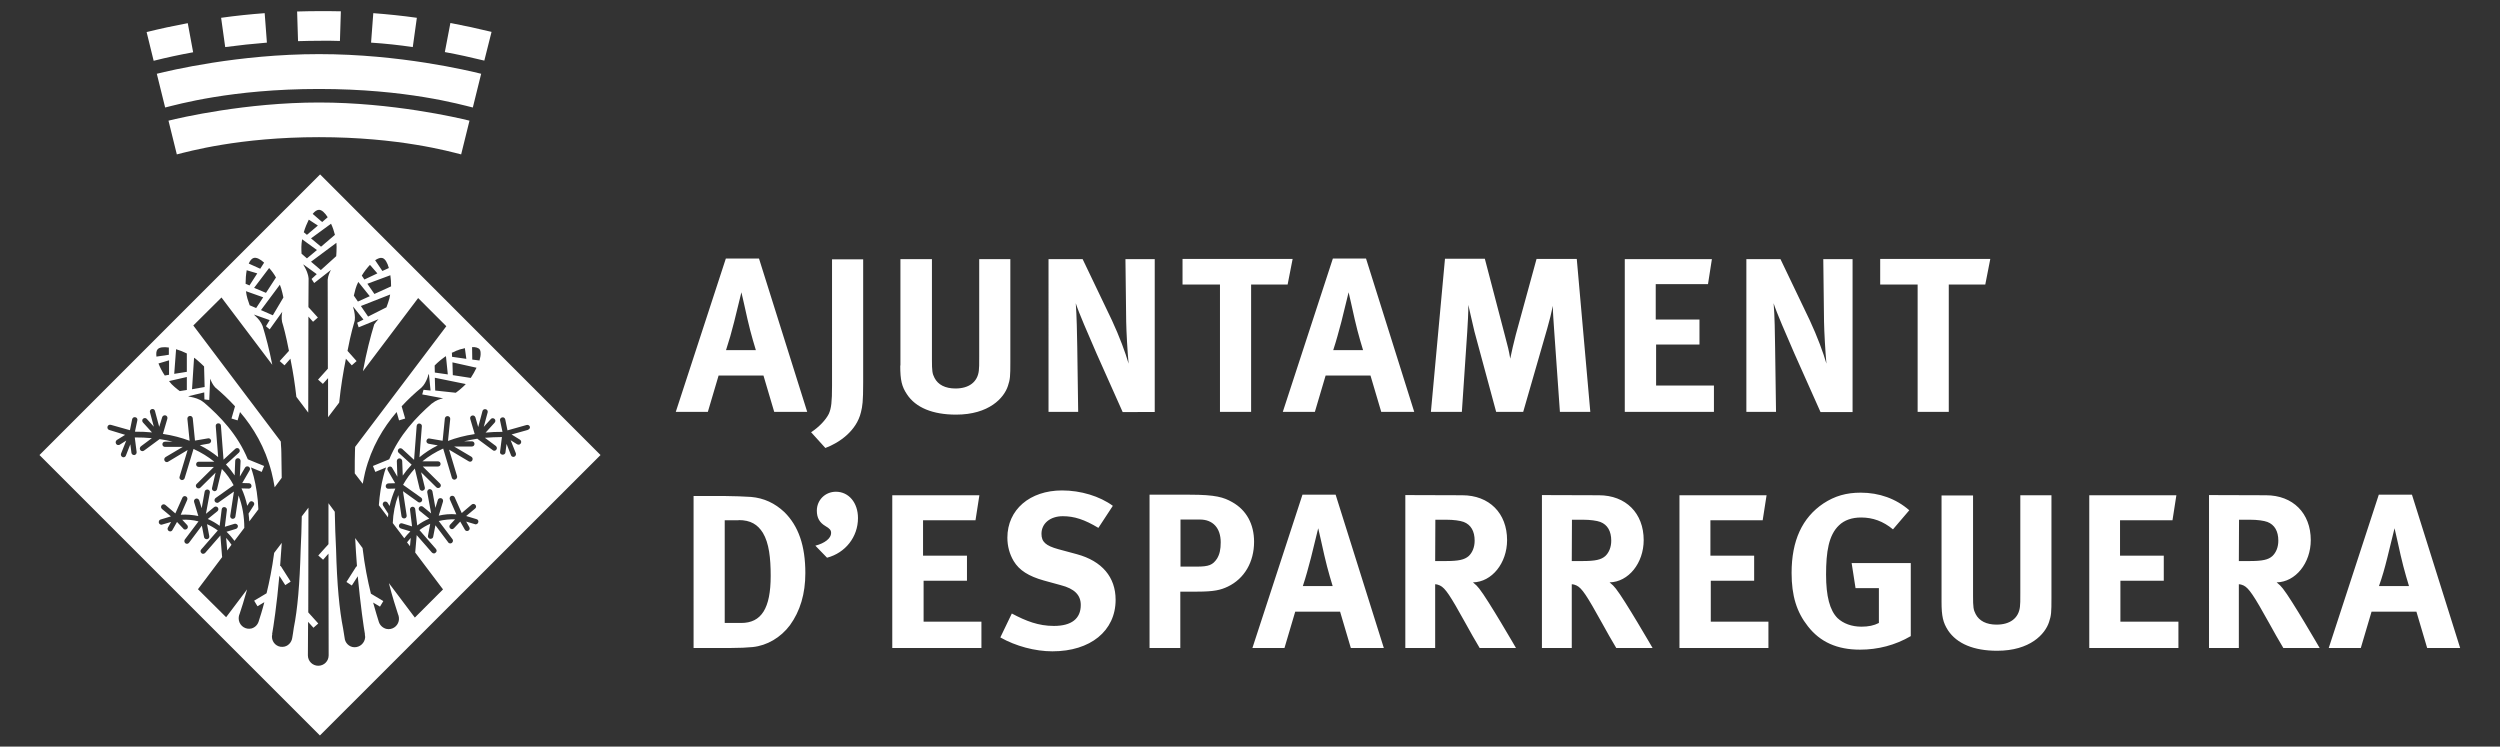
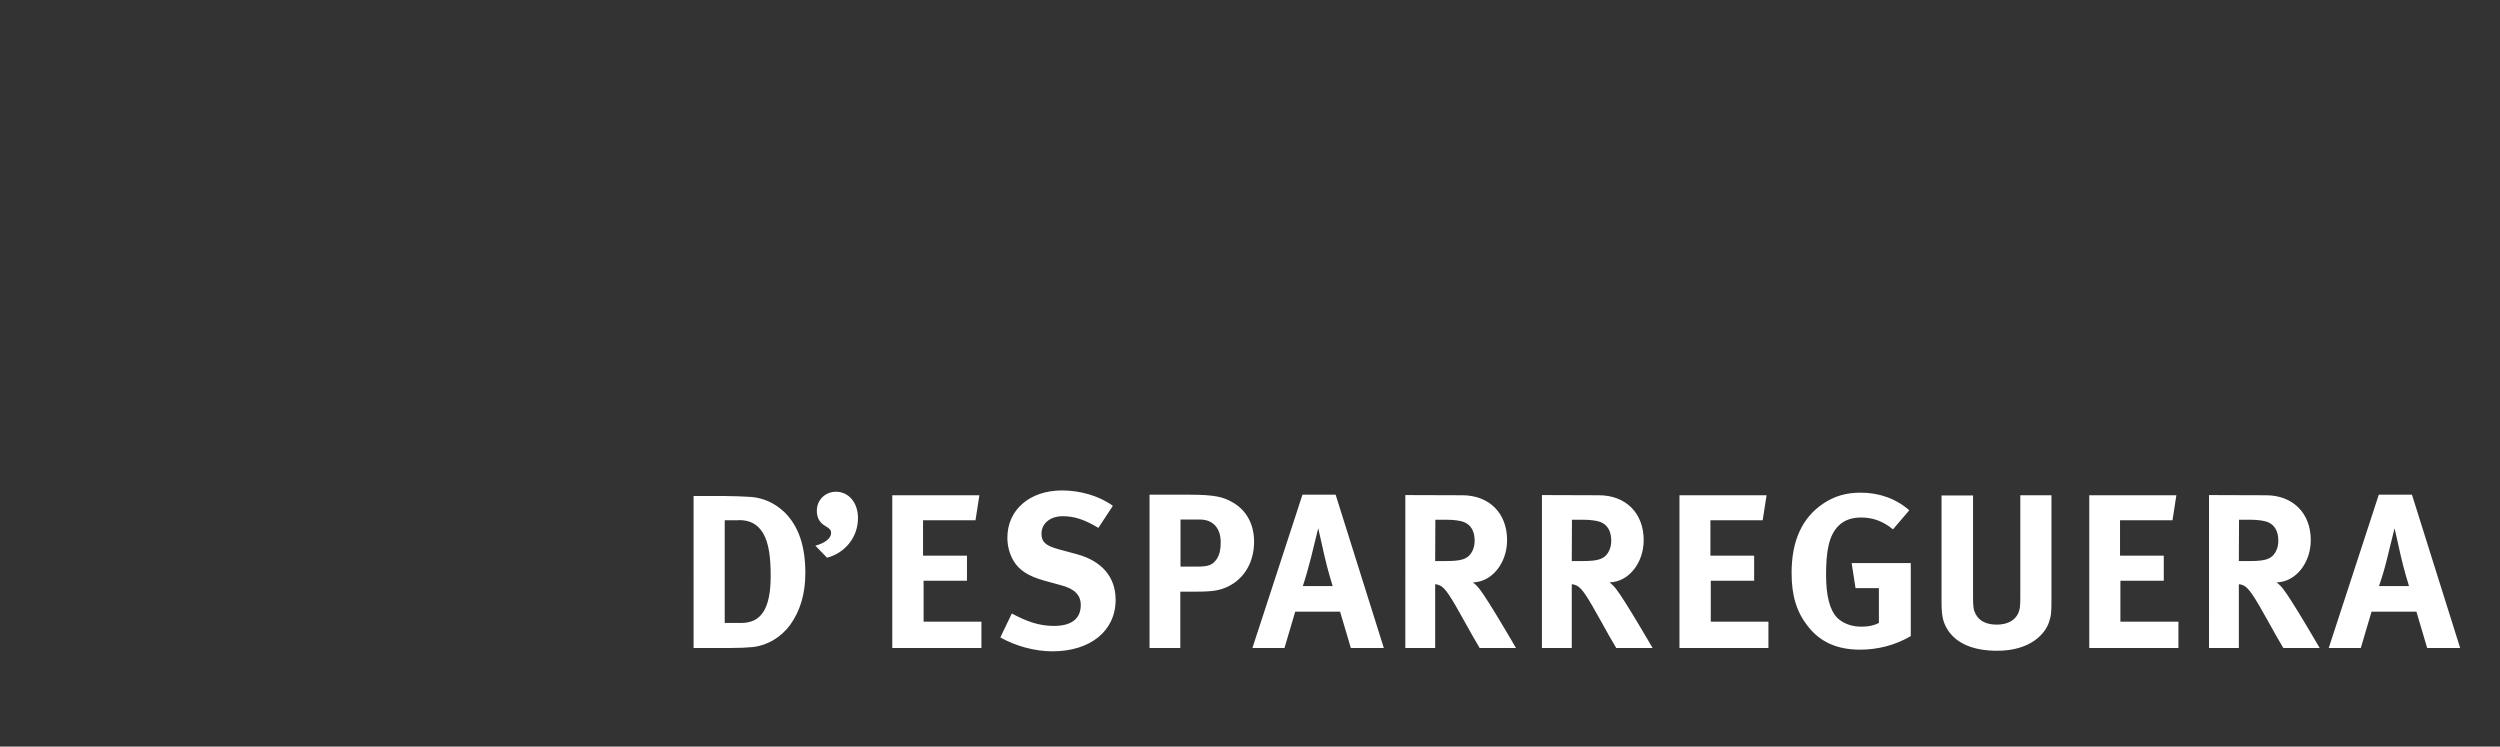
<svg xmlns="http://www.w3.org/2000/svg" id="Capa_1" x="0px" y="0px" viewBox="0 0 1348.8 402.8" style="enable-background:new 0 0 1348.8 402.8;" xml:space="preserve">
  <rect x="0" y="0" width="1348.8" height="402.8" fill="#333333" stroke="none" />
  <style type="text/css">	.st0{fill:#FFFFFF;}</style>
  <g>
    <g>
-       <path class="st0" d="M221.6,290.2c-0.7,0.8-1.3,1.6-2,2.4l1.6,2.1L221.6,290.2z" />
-       <path class="st0" d="M122.6,297l2.3-3.1c-0.9-1.4-1.9-2.6-2.9-3.7L122.6,297z" />
-       <path class="st0" d="M172.7,94.1L21.3,245.5l151.3,151.3L324,245.5L172.7,94.1z M254.9,187.3c0.2,0,0.4,0,0.6,0c0.2,0,0.4,0,0.6,0   c0.2,0,0.4,0.1,0.5,0.1c0.2,0,0.3,0.1,0.5,0.1c0.2,0.1,0.3,0.1,0.5,0.2c0.1,0.1,0.2,0.1,0.3,0.1c0.2,0.1,0.4,0.3,0.6,0.4   c0,0,0.1,0.1,0.1,0.1c0.5,0.5,0.7,1.3,0.7,2.2c0.1,1.1-0.2,2.5-0.6,4l-3.9-0.5l-0.1-6.8C254.7,187.3,254.8,187.3,254.9,187.3z    M244.3,202.4l-0.2-6.9l13,2.9c-0.9,1.8-1.9,3.7-3.1,5.5L244.3,202.4z M251.3,207.2c-0.5,0.5-1,1.1-1.5,1.5   c-1.3,1.2-2.6,2.3-3.9,3.2l-11.1-1.2l-0.2-6.9L251.3,207.2z M244.4,190.1c0.4-0.2,0.7-0.4,1.1-0.5c0.1-0.1,0.2-0.1,0.3-0.2   c0.5-0.2,0.9-0.4,1.4-0.5c0.1-0.1,0.3-0.1,0.4-0.2c0.3-0.1,0.7-0.2,1-0.3c0.2-0.1,0.3-0.1,0.5-0.1c0.4-0.1,0.7-0.2,1.1-0.3   c0.1,0,0.2-0.1,0.3-0.1c0.1,0,0.2,0,0.3-0.1l0.8,5.8l-7.7-1.1l-0.1-2.3C244.1,190.2,244.3,190.2,244.4,190.1z M234.6,201l-0.1-3.8   c0.8-0.9,1.8-1.7,2.8-2.6c0.3-0.3,0.7-0.6,1-0.8c0.1-0.1,0.2-0.2,0.4-0.3c0.3-0.2,0.6-0.4,0.8-0.6c0.1-0.1,0.3-0.2,0.4-0.3   c0.2-0.2,0.5-0.3,0.7-0.4l1,9.8L234.6,201z M211,154.5l-9,4.1l-3.8-5.5l12.4-4.6C210.9,150.4,211,152.5,211,154.5z M210.5,158.9   c-0.1,0.7-0.3,1.4-0.4,2.1c-0.5,1.7-1,3.3-1.6,4.8l-9.9,5l-3.9-5.7L210.5,158.9z M206.3,139.2c1.5,0.4,2.7,2.5,3.5,5.4l-3.5,1.6   l-3.9-5.8C203.9,139.4,205.2,138.9,206.3,139.2z M199.6,142.9l4,4.6l-7,3.3l-1.4-2.1C196.5,146.5,198.1,144.5,199.6,142.9z    M191.8,155.9c0.3-1.2,0.9-2.5,1.5-3.8l6.2,7.7l-6.4,2.9l-2.2-3.2C191.2,158.4,191.5,157.2,191.8,155.9z M181.6,133.2   c0,1.8-0.1,3.5-0.2,5l-8.3,7.5l-5.3-4.5l13.7-10.2C181.5,131.8,181.6,132.5,181.6,133.2z M180.7,126.7l-7.5,6.4l-5.4-4.5l10.8-7.9   C179.5,122.6,180.2,124.7,180.7,126.7z M172.1,113.2c1.5,0,3.2,1.6,4.7,4l-3,2.6l-5.1-4.4C169.8,114,171,113.2,172.1,113.2z    M166.6,118.5l4.9,3.2l-5.9,5l-1.7-1.4C164.6,122.9,165.6,120.5,166.6,118.5z M163,129.1l8,5.8l-5.4,4.5l-2.9-2.5   c-0.1-1.2-0.1-2.5-0.1-3.8C162.6,131.9,162.8,130.5,163,129.1z M151.7,155.6c0.5,1.7,0.9,3.4,1.2,4.9l-5.7,9.6l-6.4-2.8l10.2-13.7   C151.2,154.3,151.5,154.9,151.7,155.6z M138.2,166.2l-3.5-1.5c-0.4-1.1-0.8-2.3-1.2-3.6c-0.4-1.2-0.6-2.6-0.8-4l9.3,3.3   L138.2,166.2z M148.9,149.7l-5.4,8.3l-6.4-2.7l8.1-10.7C146.6,146.1,147.9,147.9,148.9,149.7z M136.8,139.2   c1.5-0.5,3.6,0.6,5.7,2.5l-2.1,3.3l-6.2-2.8C134.9,140.6,135.8,139.5,136.8,139.2z M133.1,145.8l5.7,1.7l-4.2,6.5l-2.1-0.9   C132.5,150.6,132.7,148.1,133.1,145.8z M95,188.4c2,0.6,4,1.4,5.8,2.3l0,9.9l-6.8,1.1L95,188.4z M100.8,203.4l0,7L97,211   c-1-0.7-2-1.5-3-2.4c-1-0.8-1.9-1.8-2.8-3L100.8,203.4z M85,188.5c1-1.2,3.3-1.4,6.1-1v3.9l-6.7,1C84.2,190.7,84.3,189.3,85,188.5   z M91.2,194.4v7.8l-2.3,0.4c-1.4-2.1-2.6-4.4-3.4-6.5L91.2,194.4z M284.6,232l-8.6,2.4l4.5,2.8c0.7,0.4,0.9,1.3,0.5,2   c-0.3,0.4-0.7,0.7-1.2,0.7c-0.3,0-0.5-0.1-0.8-0.2l-3.5-2.2l2.8,7c0.3,0.7-0.1,1.6-0.8,1.9c-0.2,0.1-0.3,0.1-0.5,0.1   c-0.6,0-1.1-0.3-1.3-0.9l-2.4-6.1l-0.6,4.6c-0.1,0.7-0.7,1.2-1.4,1.2H271c-0.8-0.1-1.4-0.8-1.2-1.6l1-7.9c-3.2,0-6.2,0.2-9.2,0.4   l5.9,4.4c0.6,0.5,0.8,1.4,0.3,2c-0.3,0.4-0.7,0.6-1.1,0.6c-0.3,0-0.6-0.1-0.8-0.3l-8.4-6.2c-2.4,0.4-4.8,0.8-7.1,1.4l4.2,0   c0.8,0,1.4,0.6,1.4,1.4s-0.6,1.4-1.4,1.4l-9.6,0l9.3,5.5c0.7,0.4,0.9,1.3,0.5,2c-0.3,0.5-0.7,0.7-1.2,0.7c-0.2,0-0.5-0.1-0.7-0.2   l-10.6-6.3l4.3,14.3c0.2,0.7-0.2,1.5-1,1.8c-0.1,0-0.3,0.1-0.4,0.1c-0.6,0-1.2-0.4-1.4-1l-4.7-15.8c-4.2,1.9-7.9,4.2-11.2,6.9   l8.4,0h0c0.8,0,1.4,0.6,1.4,1.4c0,0.8-0.6,1.4-1.4,1.4l-8.2,0l9.3,9.2c0.6,0.6,0.6,1.5,0,2c-0.3,0.3-0.6,0.4-1,0.4   c-0.4,0-0.7-0.1-1-0.4l-8.2-8.1l2,8.2c0.2,0.8-0.3,1.5-1.1,1.7c-0.1,0-0.2,0.1-0.3,0.1c-0.6,0-1.2-0.4-1.4-1.1l-2.6-10.9   c-2.4,2.6-4.5,5.5-6.3,8.7v0.1v0l9.7,6.9c0.6,0.4,0.8,1.4,0.3,2c-0.3,0.4-0.7,0.6-1.2,0.6c-0.3,0-0.6-0.1-0.8-0.3l-8.1-5.8l2,13.1   c0.1,0.8-0.4,1.5-1.2,1.6c-0.1,0-0.1,0-0.2,0c-0.7,0-1.3-0.5-1.4-1.2l-1.7-11.4c-1.8,4.8-2.8,9.9-3,15.1l6.2,8.2   c1-1.3,2.1-2.5,3.3-3.7l-5.2-1.6c-0.7-0.3-1.2-1-0.9-1.8c0.2-0.8,1-1.2,1.8-0.9l5.2,1.6l-1.1-9c-0.1-0.8,0.5-1.5,1.2-1.6   c0.8-0.1,1.5,0.5,1.6,1.2l1.1,8.9c2-1.5,4.1-2.7,6.5-3.7l-5.2-4.2c-0.6-0.5-0.7-1.4-0.2-2c0.5-0.6,1.4-0.7,2-0.2l4.4,3.6   l-2.1-11.4c-0.1-0.8,0.4-1.5,1.1-1.7c0.8-0.1,1.5,0.4,1.7,1.2l1.6,8.9l1.3-4.2c0.2-0.8,1-1.2,1.8-1c0.8,0.2,1.2,1,1,1.8l-2.3,7.6   c3-0.7,6.1-1,9.5-0.7l-3.5-8c-0.3-0.7,0-1.6,0.7-1.9c0.7-0.3,1.6,0,1.9,0.7l3.8,8.5l5.4-4.6c0.6-0.5,1.5-0.4,2,0.2   c0.5,0.6,0.5,1.5-0.2,2l-4.8,4l5.6,1.7c0.8,0.2,1.2,1,0.9,1.8c-0.2,0.6-0.8,1-1.4,1c-0.1,0-0.3,0-0.4-0.1l-4.7-1.4l1.7,3   c0.4,0.7,0.2,1.5-0.5,1.9c-0.2,0.1-0.5,0.2-0.7,0.2c-0.5,0-1-0.3-1.2-0.7l-2.5-4.4l-3.4,3.6c-0.3,0.3-0.7,0.5-1,0.5   c-0.3,0-0.7-0.1-1-0.4c-0.6-0.5-0.6-1.5-0.1-2l2.7-2.9c-2.8-0.1-5.8,0.2-8.8,0.9l7.4,9.8c0.5,0.6,0.3,1.5-0.3,2   c-0.3,0.2-0.6,0.3-0.9,0.3c-0.4,0-0.9-0.2-1.1-0.6l-6.9-9.2l-1.2,6.2c-0.1,0.7-0.7,1.1-1.4,1.1c-0.1,0-0.2,0-0.3,0   c-0.8-0.2-1.3-0.9-1.1-1.7l1.2-6.4c-2,0.9-4,2-5.8,3.4l8.9,10.2c0.5,0.6,0.5,1.5-0.2,2c-0.3,0.3-0.6,0.4-0.9,0.4   c-0.4,0-0.8-0.2-1.1-0.5l-8.2-9.4l-0.8,9.4l15,19.9l-15.2,15.2l-14-18.6c1.9,7.6,3.9,13.5,4.9,16.7c0.5,1.1,0.7,2.5,0.4,3.8   c-0.7,3-3.7,4.9-6.7,4.2c-1.9-0.5-3.4-1.9-4-3.7h0c-0.7-2.2-1.8-5.8-3.1-10.5l3.7,2.2l1.8-3l-6.7-4c-1.7-6.8-3.4-15.2-4.5-24.6   l-4-5.4c0.3,5.4,0.6,10.5,1,15.4l-0.3-0.2l-5.4,8.5l2.9,1.9l3.2-5c1.5,15.8,3.2,27.4,3.9,31.4l-0.1,0c0.1,0.5,0.2,1,0.2,1.5   c-0.2,3.1-2.8,5.5-5.9,5.4c-2.8-0.1-5-2.4-5.2-5.1c-0.2-1.1-0.5-2.8-0.8-5c-2-10-3.3-23.7-3.8-42.7c-0.3-6.4-0.6-13.2-0.7-20.3   l-3.4-4.6l0,22.1l-5.5,6.1l2.6,2.3l2.9-3.3l0.1,54.6c0,0.1,0,0.2,0,0.3c0,3.1-2.5,5.6-5.6,5.6c-3.1,0-5.6-2.5-5.6-5.6h0l0.1-18.1   l2.9,3.2l2.6-2.3l-5.4-6l0.1-56.5l-3.6,4.7c-0.1,6.2-0.3,12.2-0.6,17.9c-0.5,18.7-1.7,32.3-3.7,42.2c-0.3,2.3-0.6,4-0.8,5.2   c-0.3,2.7-2.4,5-5.2,5.1c-3.1,0.2-5.7-2.2-5.8-5.4c0-0.5,0.1-1,0.2-1.5h-0.1c0.7-3.9,2.5-15.6,3.9-31.4l3.2,5l2.9-1.9l-5.4-8.5   l-0.3,0.2c0.3-4,0.6-8.2,0.9-12.6l-4.1,5.4c-1.1,8.3-2.6,15.7-4.1,21.8l-6.7,4l1.8,3l3.7-2.2c-1.2,4.7-2.4,8.3-3.1,10.5h0   c-0.6,1.8-2,3.2-3.9,3.7c-3,0.7-6-1.2-6.7-4.2c-0.3-1.4-0.1-2.7,0.4-3.8c0.9-2.7,2.4-7.3,4-13.1L122,333l-15.2-15.1l13.1-17.4   c0-0.1-0.1-0.2-0.1-0.3l-0.9-11.3l-8.2,9.4c-0.3,0.3-0.7,0.5-1.1,0.5c-0.3,0-0.7-0.1-0.9-0.4c-0.6-0.5-0.7-1.4-0.1-2l8.9-10.2   c-1.9-1.4-3.8-2.5-5.8-3.4l1.2,6.4c0.2,0.8-0.3,1.5-1.1,1.7c-0.1,0-0.2,0-0.3,0c-0.7,0-1.3-0.5-1.4-1.1l-1.2-6.2l-6.9,9.2   c-0.3,0.4-0.7,0.6-1.1,0.6c-0.3,0-0.6-0.1-0.9-0.3c-0.6-0.5-0.7-1.4-0.3-2l7.4-9.8c-3-0.8-6-1-8.8-0.9l2.7,2.9   c0.5,0.6,0.5,1.5-0.1,2c-0.3,0.3-0.6,0.4-1,0.4c-0.4,0-0.8-0.1-1-0.5l-3.4-3.6l-2.5,4.4c-0.3,0.5-0.7,0.7-1.2,0.7   c-0.2,0-0.5-0.1-0.7-0.2c-0.7-0.4-0.9-1.3-0.5-1.9l1.7-3l-4.8,1.4c-0.1,0-0.3,0.1-0.4,0.1c-0.6,0-1.2-0.4-1.4-1   c-0.2-0.8,0.2-1.6,0.9-1.8l5.6-1.7l-4.8-4c-0.6-0.5-0.7-1.4-0.2-2c0.5-0.6,1.4-0.7,2-0.2l5.4,4.6l3.8-8.5c0.3-0.7,1.2-1.1,1.9-0.7   c0.7,0.3,1,1.2,0.7,1.9l-3.5,8c3.4-0.2,6.5,0.1,9.5,0.7l-2.3-7.6c-0.2-0.8,0.2-1.5,1-1.8c0.7-0.2,1.5,0.2,1.8,1l1.3,4.2l1.6-8.9   c0.1-0.8,0.9-1.3,1.7-1.2c0.8,0.2,1.3,0.9,1.1,1.7l-2.1,11.4l4.4-3.6c0.6-0.5,1.5-0.4,2,0.2c0.5,0.6,0.4,1.5-0.2,2l-5.2,4.2   c2.3,1,4.5,2.3,6.4,3.7l1.1-8.9c0.1-0.8,0.8-1.4,1.6-1.2c0.8,0.1,1.3,0.8,1.2,1.6l-1.1,9l5.2-1.6c0.7-0.2,1.5,0.2,1.8,0.9   c0.2,0.7-0.2,1.5-0.9,1.8l-5.2,1.6c1.6,1.5,3,3.2,4.3,4.9l5.3-7c0-6-1-12-3.1-17.5l-1.7,11.4c-0.1,0.7-0.7,1.2-1.4,1.2   c-0.1,0-0.1,0-0.2,0c-0.8-0.1-1.3-0.8-1.2-1.6l2-13.1l-8.2,5.8c-0.2,0.2-0.5,0.3-0.8,0.3c-0.4,0-0.9-0.2-1.2-0.6   c-0.5-0.6-0.3-1.5,0.3-2l9.7-6.9v0v-0.1c-1.7-3.2-3.8-6.1-6.3-8.7l-2.6,10.9c-0.2,0.7-0.7,1.1-1.4,1.1c-0.1,0-0.2,0-0.3-0.1   c-0.8-0.2-1.2-0.9-1-1.7l1.9-8.2l-8.2,8.1c-0.3,0.3-0.6,0.4-1,0.4c-0.4,0-0.7-0.1-1-0.4c-0.6-0.6-0.6-1.5,0-2l9.3-9.2l-8.2,0   c-0.8,0-1.4-0.6-1.4-1.4c0-0.8,0.6-1.4,1.4-1.4l8.4,0c-3.3-2.7-7.1-5-11.2-6.9l-4.8,15.8c-0.2,0.6-0.8,1-1.4,1   c-0.2,0-0.3,0-0.4-0.1c-0.8-0.2-1.2-1-0.9-1.8l4.3-14.3l-10.5,6.3c-0.2,0.2-0.5,0.2-0.7,0.2c-0.5,0-0.9-0.2-1.2-0.7   c-0.4-0.7-0.2-1.5,0.5-2l9.3-5.5l-9.6,0c-0.8,0-1.4-0.6-1.4-1.4c0-0.8,0.6-1.4,1.4-1.4h0l4.2,0c-2.3-0.6-4.6-1-7.1-1.4l-8.4,6.2   c-0.3,0.2-0.6,0.3-0.9,0.3c-0.4,0-0.9-0.2-1.1-0.6c-0.5-0.6-0.3-1.5,0.3-2l5.9-4.4c-3-0.3-6-0.4-9.2-0.4l1,7.9   c0.1,0.8-0.5,1.5-1.2,1.6h-0.2c-0.7,0-1.3-0.5-1.4-1.2l-0.6-4.6l-2.4,6.1c-0.2,0.6-0.8,0.9-1.3,0.9c-0.2,0-0.3,0-0.5-0.1   c-0.7-0.3-1.1-1.1-0.8-1.9l2.8-7l-3.5,2.2c-0.2,0.2-0.5,0.2-0.8,0.2c-0.5,0-0.9-0.2-1.2-0.7c-0.4-0.7-0.2-1.5,0.4-2l4.5-2.8   L59,232c-0.8-0.2-1.2-1-1-1.8c0.2-0.8,1-1.2,1.8-1l10.3,2.9l1.2-5.9c0.2-0.8,0.9-1.3,1.7-1.1c0.8,0.1,1.3,0.9,1.1,1.7l-1.3,6.1   c3.2,0,6.3,0.1,9.2,0.4l-4.9-5.4c-0.5-0.6-0.5-1.5,0.1-2c0.6-0.5,1.5-0.5,2,0.1l3.8,4.2l-2.1-7.8c-0.2-0.8,0.3-1.5,1-1.7   c0.8-0.2,1.5,0.2,1.7,1l2.3,8.6l1.6-5.2c0.2-0.7,1-1.2,1.8-1c0.8,0.2,1.2,1,1,1.8l-2.4,8.2c5.4,0.8,10.1,2.1,14.4,3.7l-1.2-11.8   c-0.1-0.8,0.5-1.5,1.3-1.6c0.8-0.1,1.5,0.5,1.6,1.3l1.2,12l7-1.2c0.8-0.2,1.5,0.4,1.7,1.1c0.1,0.8-0.4,1.5-1.1,1.7l-5,0.9   c3.8,1.9,7.1,4.1,9.9,6.4l-1.3-16.7c-0.1-0.8,0.5-1.5,1.3-1.5c0.8-0.1,1.5,0.5,1.5,1.3l1.4,18.3l6.4-5.9c0.6-0.5,1.5-0.5,2,0.1   c0.5,0.6,0.5,1.5-0.1,2l-7,6.4c1.9,2,3.4,4,4.7,5.9l0.3-7.9c0-0.8,0.7-1.4,1.5-1.4c0.8,0,1.4,0.7,1.4,1.5l-0.4,8.4l2.8-4.8   c0.4-0.7,1.3-0.9,2-0.5c0.7,0.4,0.9,1.3,0.5,1.9l-4,6.9l3.6,0.1c0.8,0,1.4,0.7,1.4,1.5c0,0.8-0.7,1.4-1.4,1.4H134l-3.7-0.1   c1.4,3,2.4,6.2,3.1,9.4l1.1-1.8c0.4-0.7,1.3-0.9,2-0.4c0.7,0.4,0.9,1.3,0.4,2l-2.8,4.4c0.2,1.4,0.3,2.8,0.4,4.2l4.9-6.5   c-0.2-6.4-1.3-12.9-2.5-17.6c-0.4-1.7-1-3.4-1.5-5l5.8,2.4l1.3-3.2l-8.8-3.6c-5.6-13.5-14.9-23.1-23.7-30.7   c-0.1,0-0.2-0.1-0.2-0.1c-2.1-1.8-5.1-2.5-6.6-2.8c-0.5-0.1-1.1-0.2-1.7-0.4l8.7-2.1l0.1,3.8l2.6,0.3l0.5-11.5   c0.5,1.3,1.3,3.2,2.7,4.7c3.6,3,7.2,6.4,10.7,10.2l-1.9,6.6l3.3,1l1.3-4.5c7.2,8.4,13.5,18.9,17,32.4c0.6,2.4,1.2,5.2,1.7,8.2   l3.8-5.1c-0.1-4.4-0.1-8.9-0.2-13.6c0-1.4-0.1-2.7-0.2-4c0-0.7-0.1-1.3-0.1-2l-47.2-62.6l15.2-15.1l27.4,36.3   c-1.6-8.3-3.5-15.3-5.2-20.9c-0.9-2.3-2.5-4.1-3.5-5c-0.4-0.3-0.8-0.8-1.2-1.2l8.5,3l-2,3.3l2,1.7l6.8-9.5   c-0.3,1.3-0.5,3.4-0.1,5.5c0.7,2.2,2.1,7.3,3.7,15.6l-5,5.5l2.6,2.3l3.2-3.6c0.1,0.4,0.1,0.8,0.2,1.2c1.2,5.9,2.2,12.3,3,19.4   l6.4,8.5l0.1-51.8l2.5,2.8l2.6-2.3l-5.1-5.6l0.1-15.4c-0.2-2.6-1.4-5-2.1-6.2c-0.3-0.5-0.6-1-0.8-1.5l7.3,5.3l-2.8,2.6l1.4,2.2   l9.1-7.1c-0.7,1.2-1.6,3.1-1.8,5.3l0.1,48l-5.3,5.9l2.6,2.3l2.8-3.1l0,21.1l6-7.9c0.9-8.7,2.2-16.5,3.6-23.5c0-0.1,0-0.1,0-0.2   l3.2,3.6l2.6-2.3l-4.9-5.5c1.8-9.6,3.5-14.9,3.9-16.4c0.3-2.3-0.2-4.6-0.5-5.8c-0.2-0.5-0.3-1.1-0.4-1.7l5.6,7l-3.4,1.7l0.8,2.5   l10.7-4.4c-0.7,0.7-1.5,1.7-2.3,2.8c-2,6.6-4.2,15-6.1,25.3l29.8-39.5l15.2,15.2l-49.2,65.1c0,1-0.1,1.9-0.1,2.9v0.3   c-0.1,2.9-0.1,5.7-0.1,8.4c0,0.6,0,1.1,0,1.7c0,0.3,0,0.6,0,1l4.3,5.6c0.4-2.3,0.9-4.4,1.3-6.3c3.4-13.5,9.8-24,17-32.4l1.3,4.5   l3.3-1l-1.9-6.6c3.5-3.8,7.1-7.1,10.7-10.1c1.5-1.4,2.4-3.3,3-4.7c0.2-0.4,0.3-0.8,0.4-1.1c0.1-0.6,0.3-1.1,0.6-1.6l0.9,9   l-3.8-0.4l-0.7,2.5l11.3,2.1c-1.6,0.3-4,1.1-5.9,2.7c0,0,0,0-0.1,0c-8.6,7.5-17.6,17-23.1,30.2l-8.8,3.6l1.3,3.2l5.8-2.4   c-0.6,1.6-1.1,3.3-1.5,5c-1.1,4.2-2,9.8-2.4,15.4l4.9,6.5c0.1-0.6,0.1-1.3,0.2-1.9l-2.8-4.4c-0.4-0.7-0.2-1.5,0.4-2   c0.7-0.4,1.5-0.2,2,0.4l1.1,1.8c0.7-3.2,1.8-6.4,3.1-9.4l-3.7,0.1h-0.1c-0.8,0-1.4-0.6-1.4-1.4c0-0.8,0.6-1.4,1.4-1.5l3.7-0.1   l-4-6.9c-0.4-0.7-0.2-1.6,0.5-1.9c0.7-0.4,1.6-0.2,1.9,0.5l2.8,4.8l-0.3-8.4c0-0.8,0.6-1.5,1.4-1.5c0.8,0,1.4,0.6,1.5,1.4l0.3,7.9   c1.3-1.9,2.9-3.9,4.8-5.9l-7-6.4c-0.6-0.5-0.6-1.4-0.1-2c0.5-0.6,1.4-0.6,2-0.1l6.4,5.9l1.4-18.3c0.1-0.8,0.7-1.4,1.5-1.3   c0.8,0.1,1.4,0.7,1.3,1.5l-1.3,16.7c2.8-2.3,6-4.5,9.9-6.4l-5-0.9c-0.8-0.2-1.3-0.9-1.1-1.7c0.2-0.8,0.9-1.3,1.7-1.1l7,1.2l1.2-12   c0.1-0.8,0.8-1.4,1.6-1.3c0.8,0.1,1.4,0.8,1.3,1.6l-1.2,11.8c4.2-1.6,9-2.9,14.4-3.7l-2.4-8.2c-0.2-0.8,0.2-1.6,1-1.8   c0.8-0.2,1.5,0.2,1.8,1l1.5,5.2l2.3-8.6c0.2-0.8,1-1.2,1.8-1c0.8,0.2,1.2,1,1,1.7l-2.1,7.8l3.8-4.2c0.5-0.6,1.4-0.6,2-0.1   c0.6,0.5,0.6,1.4,0.1,2l-4.9,5.4c2.9-0.3,5.9-0.4,9.1-0.4l-1.3-6.1c-0.2-0.8,0.3-1.5,1.1-1.7c0.8-0.2,1.5,0.3,1.7,1.1l1.2,5.9   l10.3-2.9c0.8-0.2,1.6,0.2,1.8,1S285.4,231.7,284.6,232z M103.6,210l1.1-17c0.6,0.4,1.2,0.8,1.7,1.3c1.4,1.2,2.6,2.3,3.7,3.4   l0.3,11.1L103.6,210z" />
-     </g>
-     <path class="st0" d="M172.1,55.3c-39.4,0-74.8,8.2-81.2,9.8l4.5,18.2c6.1-1.5,33.5-9.3,76.7-9.3c43.2,0,70.7,7.8,76.7,9.3l4.5-18.2  C246.9,63.5,211.5,55.3,172.1,55.3 M172.1,29.2c-43.7,0-80.6,8.9-87.5,10.6L89.1,58c6.6-1.6,35.8-10,83-10s76.4,8.4,83,10l4.5-18.2  C252.7,38.1,215.8,29.2,172.1,29.2 M82.9,32.8c7.1-1.8,14.2-3.3,21.3-4.6l-2.9-15.7c-7.5,1.4-14.9,3-22.2,4.8L82.9,32.8z   M121.5,25.4c7.5-1,15-1.8,22.5-2.4l-1.2-15.9c-7.9,0.6-15.7,1.4-23.5,2.5L121.5,25.4z M183.4,22.1l0.5-16C180,6,176,6,172.1,6  c-3.9,0-7.9,0.1-11.8,0.2l0.5,16c3.8-0.1,7.6-0.2,11.3-0.2C175.9,21.9,179.7,22,183.4,22.1 M222.7,25.4l2.2-15.8  c-7.8-1.1-15.6-1.9-23.5-2.5L200.2,23C207.8,23.5,215.3,24.3,222.7,25.4 M265.2,17.2c-7.4-1.8-14.8-3.4-22.2-4.8L240,28.1  c7.2,1.3,14.3,2.9,21.3,4.6L265.2,17.2z" />
+       </g>
    <path class="st0" d="M1288,300.9c1.5-6.2,3.9-15.9,3.9-15.9s2.5,10.8,3.3,14.6c1.8,8,4.5,16.6,4.5,16.6h-16.2  C1285.4,310.8,1286.5,306.9,1288,300.9 M1256.4,349.6h17.3l5.8-19.6h24.2l5.8,19.6h17.8l-26-82.7h-17.9L1256.4,349.6z   M1213.9,280.4c4,0,7.5,0.5,9.4,1.2c3.9,1.5,5.9,5,5.9,10.1c0,3.5-1.2,6.4-3.2,8.3c-2.2,2-5.3,2.7-12.5,2.7h-5.6l0.1-22.3H1213.9z   M1191.7,349.6h16.2v-34.4c1.3,0.1,1.8,0.4,2.6,0.7c2.8,1.4,5.5,5.4,13.7,20.2c3.2,5.8,4.5,8.1,7.7,13.5h19.6  c0,0-15.1-26.1-19.8-32c-1.1-1.4-1.8-2.1-3.4-3.4c10.2-0.2,18.4-10.4,18.4-22.8c0-14.5-9.6-24.2-24.2-24.2l-30.7-0.1V349.6z   M1127.2,349.6h48.1v-14.2H1144v-22.1h23.4v-13.5h-23.6v-19.1h28.3l2.1-13.5h-47V349.6z M1047.5,324.6c0,7.9,0.8,11.3,3.5,15.5  c4.8,7.2,13.9,11,26.5,11c17.8,0,25.9-9,28-15.5c1.2-3.6,1.3-5.1,1.3-12.9v-55.5H1090v52.8c0,4.4,0,5.6-0.2,7.4  c-0.7,6.1-5.3,9.6-12.6,9.6c-5.5,0-9.4-2-11.3-5.7c-1.2-2.3-1.4-3.7-1.4-9.8v-54.2h-17V324.6z M1003.9,265.8  c-7.8,0-14,1.8-20.1,5.8c-11.5,7.7-17.2,20.1-17.2,37.5c0,12.3,2.7,21.1,8.8,28.8c6.6,8.5,15.8,12.6,28.1,12.6  c9.7,0,19-2.4,27.4-7.3v-39.4H999l2.1,13.5h12.6v18.8c-2.7,1.4-5.7,2-9.4,2c-5.3,0-9.8-1.7-12.9-4.6c-4.2-4.2-6.2-11.8-6.2-23.5  c0-12.3,1.4-21.3,7-26.6c2.9-2.8,7-4.2,11.9-4.2c6.3,0,11.9,2,17.2,6.4l8.8-10.3C1022.9,269,1013.8,265.8,1003.9,265.8   M906.1,349.6h48v-14.2H923v-22.1h23.4v-13.5h-23.6v-19.1H951l2.1-13.5h-47V349.6z M854,280.4c4,0,7.5,0.5,9.4,1.2  c3.9,1.5,5.9,5,5.9,10.1c0,3.5-1.2,6.4-3.2,8.3c-2.3,2-5.3,2.7-12.5,2.7H848l0.1-22.3H854z M831.8,349.6H848v-34.4  c1.3,0.1,1.8,0.4,2.6,0.7c2.9,1.4,5.5,5.4,13.7,20.2c3.2,5.8,4.5,8.1,7.7,13.5h19.6c0,0-15.1-26.1-19.8-32  c-1.1-1.4-1.8-2.1-3.4-3.4c10.2-0.2,18.4-10.4,18.4-22.8c0-14.5-9.6-24.2-24.2-24.2l-30.7-0.1V349.6z M780.3,280.4  c4,0,7.5,0.5,9.4,1.2c3.9,1.5,5.9,5,5.9,10.1c0,3.5-1.2,6.4-3.2,8.3c-2.3,2-5.4,2.7-12.5,2.7h-5.6l0.1-22.3H780.3z M758.1,349.6  h16.2v-34.4c1.3,0.1,1.8,0.4,2.6,0.7c2.9,1.4,5.5,5.4,13.7,20.2c3.2,5.8,4.5,8.1,7.7,13.5h19.6c0,0-15.1-26.1-19.8-32  c-1.1-1.4-1.8-2.1-3.4-3.4c10.2-0.2,18.4-10.4,18.4-22.8c0-14.5-9.6-24.2-24.2-24.2l-30.7-0.1V349.6z M707.3,300.9  c1.5-6.2,3.9-15.9,3.9-15.9s2.5,10.8,3.3,14.6c1.8,8,4.5,16.6,4.5,16.6h-16.1C704.7,310.8,705.7,306.9,707.3,300.9 M675.7,349.6  H693l5.8-19.6h24.2l5.8,19.6h17.8l-26-82.7h-17.9L675.7,349.6z M647.4,280.3c7,0,11.2,4.6,11.2,12.3c0,3.9-0.6,6.5-2,8.8  c-2.3,3.4-4.3,4.3-11,4.3h-8.7v-25.4H647.4z M620.2,349.6h16.6v-30.4h9.1c9.2,0,12.7-0.9,16.5-2.7c9-4.3,14.2-13.3,14.2-24.2  c0-9.5-4.1-17.1-11.8-21.4c-4.6-2.6-8.9-4-22.9-4h-21.7V349.6z M573,264.6c-17.4,0-29.5,10.4-29.5,25.5c0,4.6,1.2,8.9,3.4,12.6  c3,5,8.1,8.2,16.3,10.5l9.1,2.5c7.4,1.9,10.8,5.3,10.8,10.7c0,7.4-5,11.3-14.5,11.3c-8.3,0-15-2.6-22.7-6.7l-6.2,12.9  c8.3,4.7,18.7,7.5,28.1,7.5c20.5,0,34.1-11,34.1-27.8c0-12.2-7.3-20.9-20.9-24.6l-10-2.7c-6.9-1.9-9.1-4-9.1-8.3  c0-5.6,4.7-9.5,11.5-9.5c6.2,0,11.7,1.8,19.2,6.3l7.8-11.9C593.3,267.7,583.1,264.6,573,264.6 M481.4,349.6h48.1v-14.2h-31.2v-22.1  h23.4v-13.5H498v-19.1h28.3l2.1-13.5h-47V349.6z M462.9,279.5c0-8.3-5-14.2-11.9-14.2c-5.8,0-10.3,4.5-10.3,10.2  c0,3.8,1.4,6.4,4.6,8.3c2.4,1.4,3.1,2.2,3.1,3.8c0,2.8-3.4,5.5-8.5,6.8l6.3,6.5C456.1,298.3,462.9,289.7,462.9,279.5 M398.5,280.6  c6.5,0,10.3,2.4,13.1,6.9c3.3,5.5,4.2,13.5,4.2,23.2c0,17.5-5,25.4-15.9,25.4h-8.9v-55.4H398.5z M374.1,349.6h20.1  c4.9,0,8.8-0.2,11.9-0.5c7.7-0.8,15.1-5.1,20.1-11.8c5.5-7.6,8.3-16.9,8.3-28.1c0-14.8-3.7-25.4-11.3-32.9c-5.1-4.8-11-7.6-18-8.2  c-3.3-0.2-9.6-0.5-14.4-0.5h-16.6V349.6z" />
-     <path class="st0" d="M1014.4,153.5h20.2v68.7h16.8v-68.7h19.7l2.7-13.8h-59.4V153.5z M942.2,222.2h16l-0.5-35.2  c-0.1-6.9-0.2-16.6-0.8-23.4c1.6,5.1,6.7,16.7,11.2,27.1l14.1,31.6h17.3v-82.5h-15.8l0.4,33.7c0.1,5.7,0.7,16.3,1.3,22.7  c-1.7-5.9-4.9-14.6-9-23.4l-15.8-33h-18.4V222.2z M876.7,222.2h48V208h-31.2v-22.1h23.4v-13.5h-23.6v-19.1h28.2l2.1-13.5h-47V222.2  z M772,222.2h16.7l2.9-43.1c0.3-5.1,0.6-9.7,0.6-14.6c0,0,2.3,10.3,3.3,14.4l11.7,43.3h14.6l13-45.1c1.4-5,2-7.4,3-12.1  c0,4.4,0.4,7.9,0.7,13.2l3.1,44H858l-7.3-82.5h-21.7l-11.2,40.9c-1.3,4.9-2.1,8.7-3,12.9c-0.7-4.3-1.3-6.6-2.9-12.6l-10.8-41.3  h-21.5L772,222.2z M723.7,173.6c1.5-6.2,3.9-15.9,3.9-15.9s2.5,10.8,3.3,14.6c1.8,8,4.5,16.6,4.5,16.6h-16.1  C721.1,183.4,722.1,179.5,723.7,173.6 M692.1,222.2h17.3l5.8-19.6h24.2l5.8,19.6h17.8l-26-82.7h-17.9L692.1,222.2z M638,153.5h20.2  v68.7H675v-68.7h19.7l2.7-13.8H638V153.5z M565.7,222.2h16l-0.5-35.2c-0.1-6.9-0.3-16.6-0.8-23.4c1.6,5.1,6.7,16.7,11.2,27.1  l14.1,31.6H623v-82.5h-15.8l0.4,33.7c0.1,5.7,0.7,16.3,1.3,22.7c-1.7-5.9-4.9-14.6-9-23.4l-15.8-33h-18.4V222.2z M485.7,197.2  c0,7.9,0.8,11.3,3.6,15.5c4.7,7.2,13.9,11,26.5,11c17.8,0,25.9-9,28-15.5c1.2-3.6,1.3-5.1,1.3-12.9v-55.5h-16.8v52.8  c0,4.4,0,5.6-0.2,7.4c-0.7,6.1-5.3,9.6-12.6,9.6c-5.5,0-9.4-2-11.3-5.7c-1.2-2.3-1.4-3.7-1.4-9.9v-54.2h-17V197.2z M448.9,208  c0,8.9-0.4,12.2-1.7,15.2c-1.6,3.3-5.4,7.3-9.6,10l7.7,8.5c7.5-2.8,16.8-9.2,19.2-19.3c0.8-3.3,1.2-5.5,1.2-16.1v-66.4h-16.8V208z   M396.1,173.6c1.5-6.2,3.9-15.9,3.9-15.9s2.5,10.8,3.3,14.6c1.8,8,4.5,16.6,4.5,16.6h-16.1C393.5,183.4,394.6,179.5,396.1,173.6   M364.6,222.2h17.3l5.8-19.6h24.2l5.8,19.6h17.8l-26-82.7h-17.9L364.6,222.2z" />
  </g>
</svg>